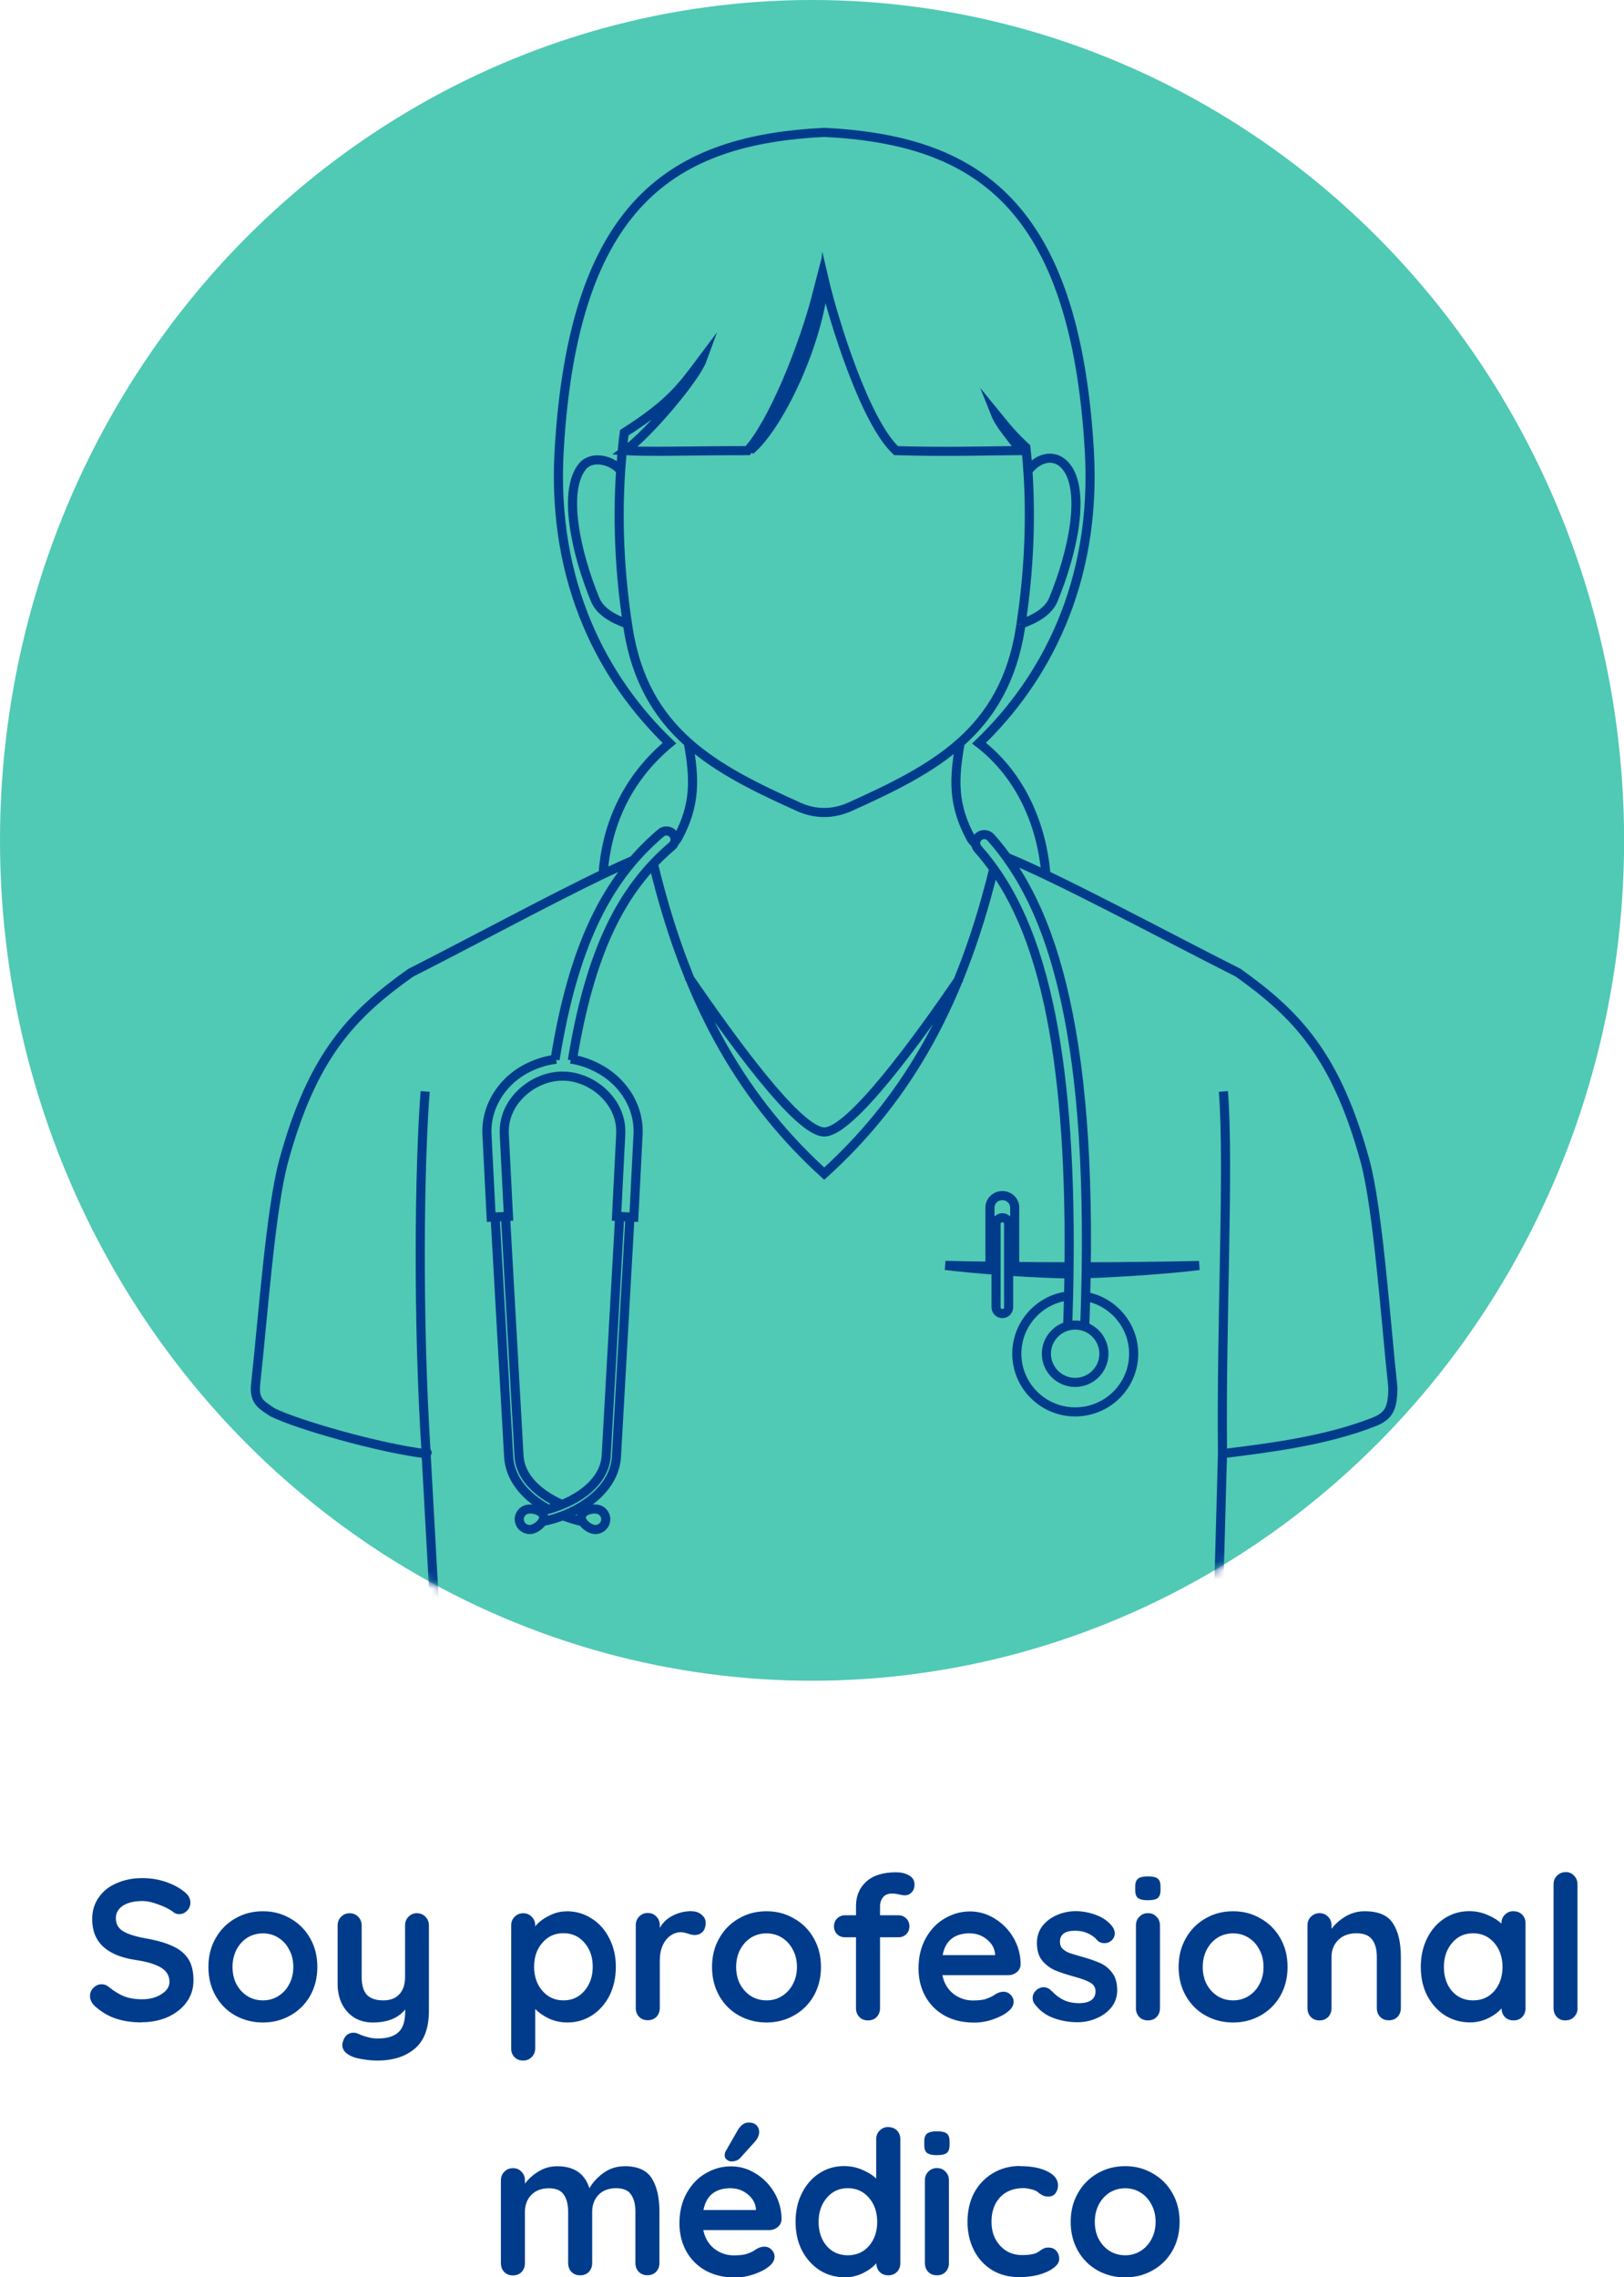
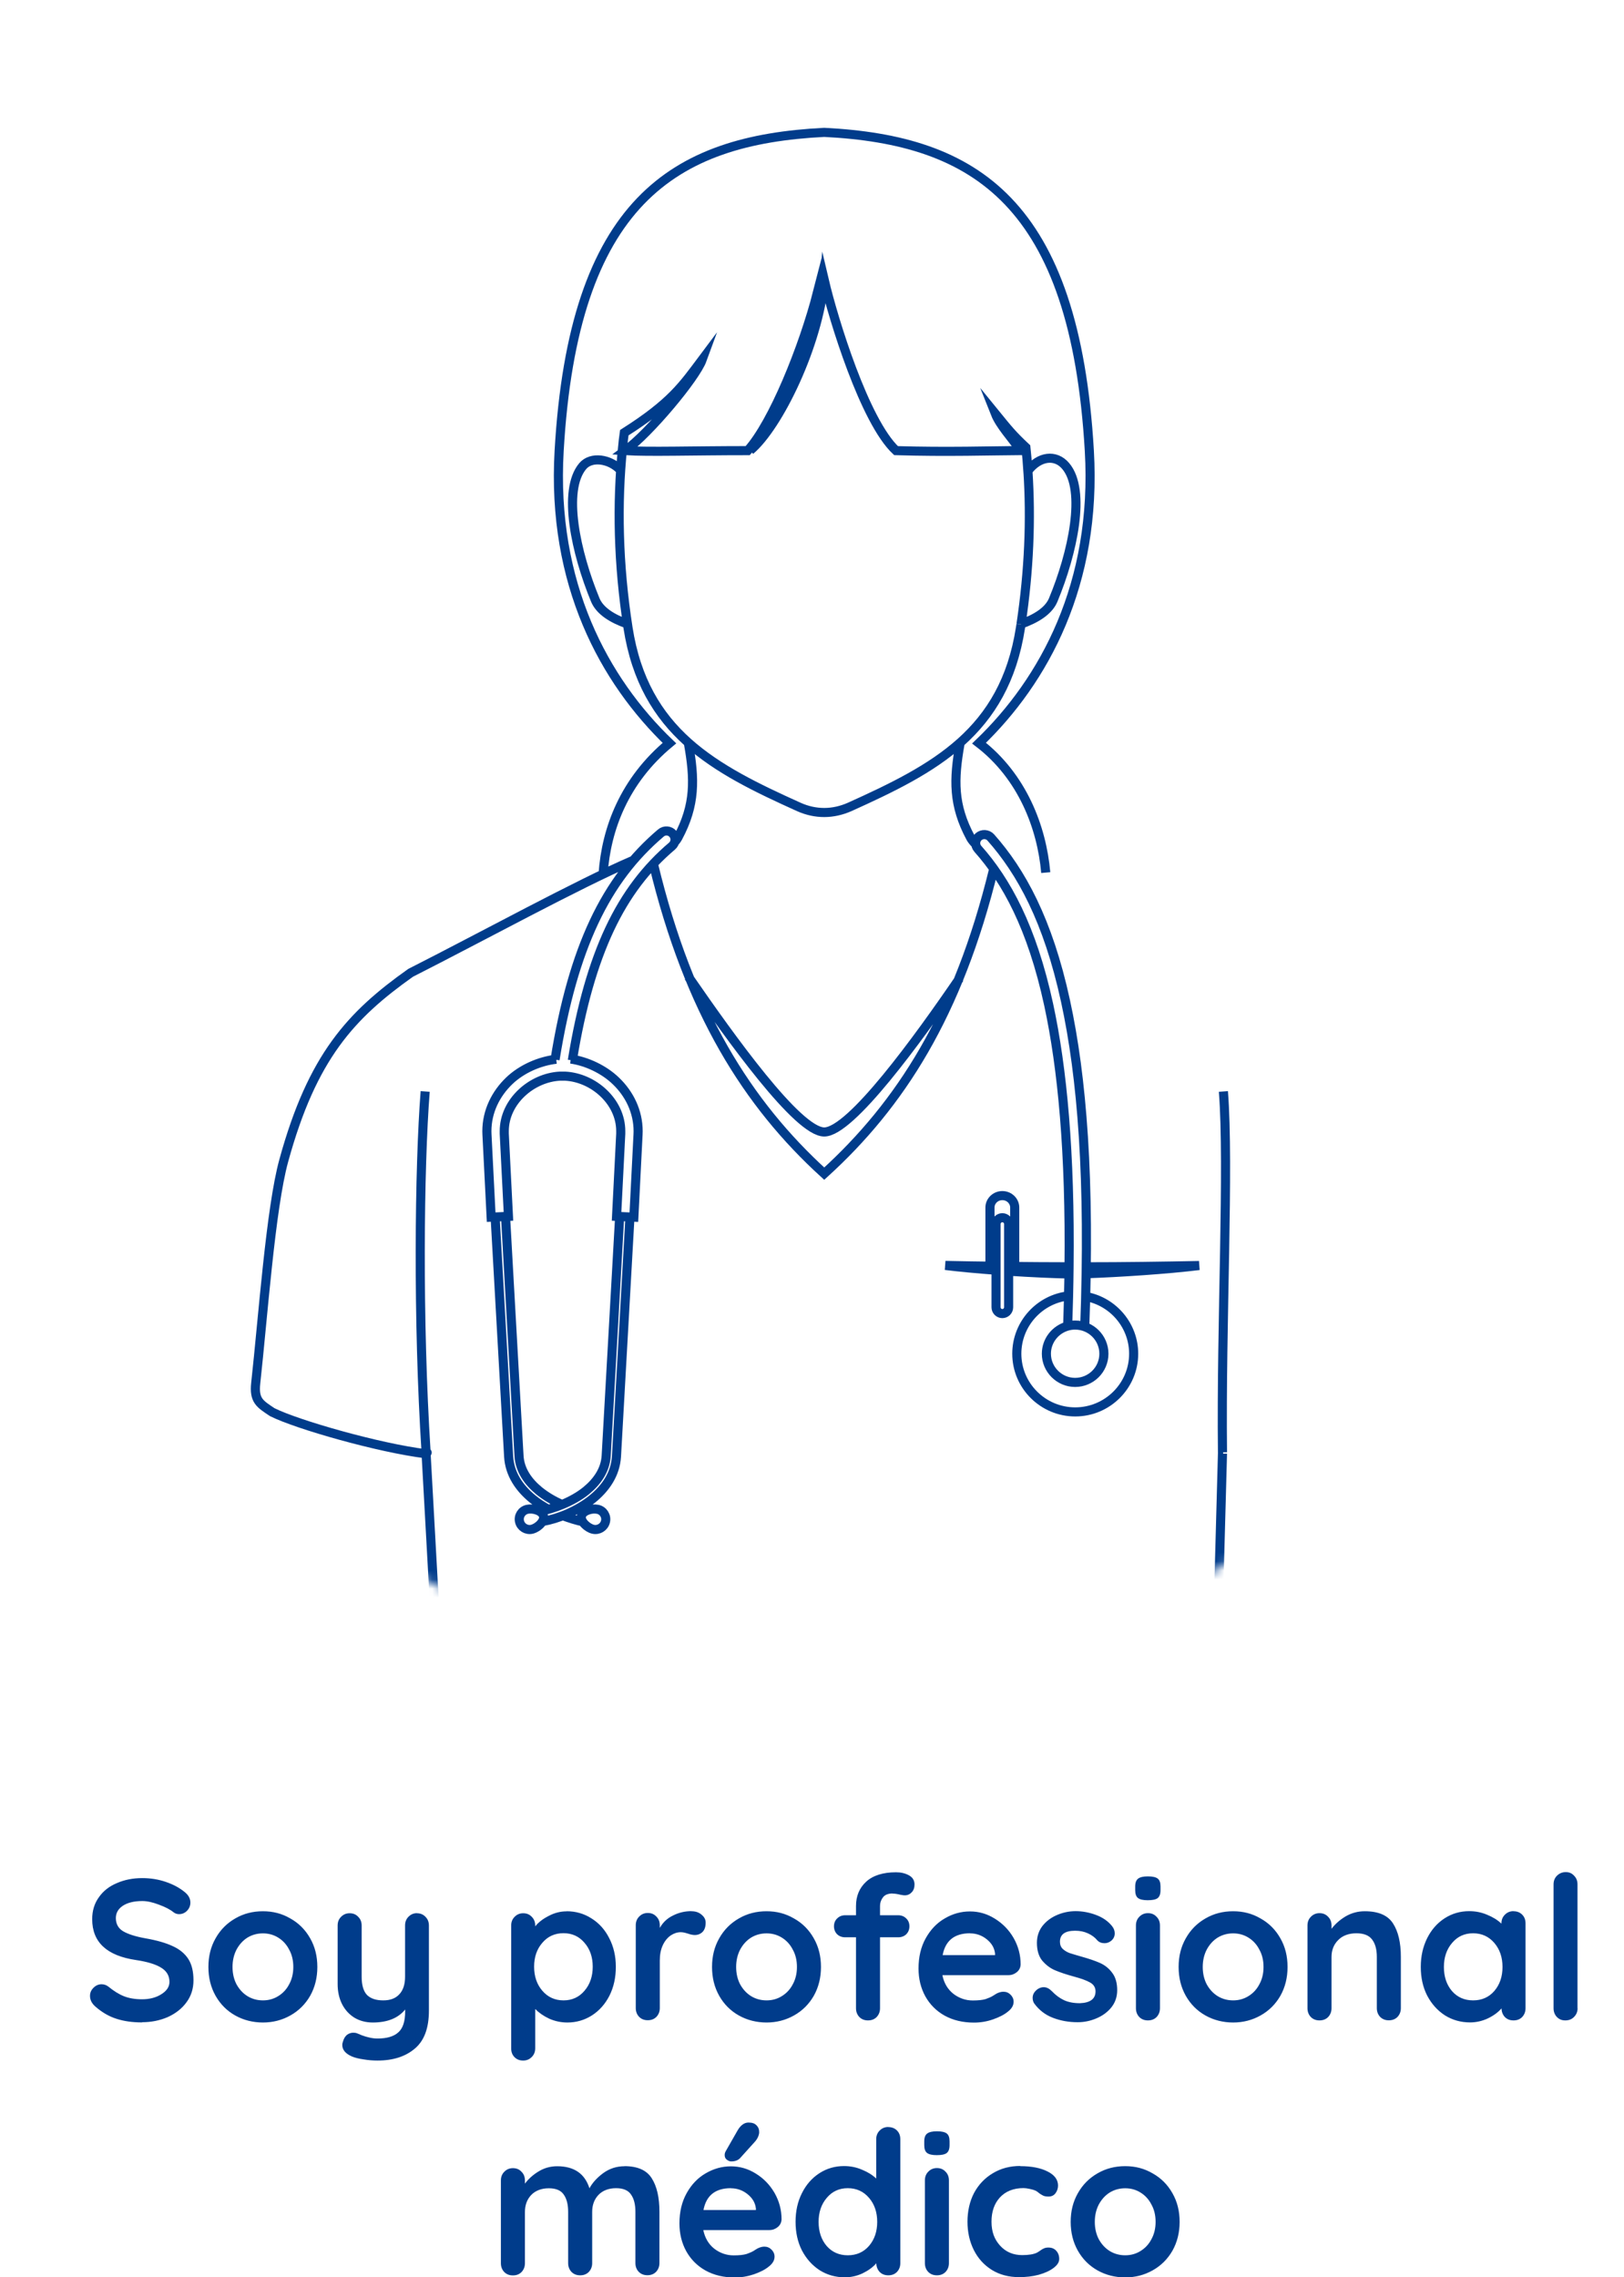
<svg xmlns="http://www.w3.org/2000/svg" id="Capa_1" data-name="Capa 1" viewBox="0 0 178.45 250.15">
  <defs>
    <style>
      .cls-1 {
        mask: url(#mask);
      }

      .cls-2 {
        fill: none;
        stroke: #003c8b;
        stroke-miterlimit: 10;
      }

      .cls-3 {
        fill: #003c8b;
      }

      .cls-4 {
        fill: #50c9b5;
      }

      .cls-5 {
        fill: #a5e8dd;
      }
    </style>
    <mask id="mask" x="0" y="0" width="178.45" height="184.63" maskUnits="userSpaceOnUse">
      <g id="mask0_631_1208" data-name="mask0 631 1208">
        <ellipse class="cls-5" cx="89.23" cy="92.31" rx="89.23" ry="92.31" />
      </g>
    </mask>
  </defs>
  <path class="cls-3" d="M15.61,222.15c-1.06,0-1.99-.13-2.82-.4-.82-.26-1.59-.71-2.31-1.34-.4-.35-.59-.74-.59-1.17,0-.34.12-.63.37-.88.25-.26.55-.4.9-.4.28,0,.53.09.75.26.59.48,1.16.84,1.72,1.06.56.22,1.22.33,1.98.33.82,0,1.53-.18,2.11-.55.6-.37.9-.82.9-1.36,0-.66-.29-1.17-.88-1.54-.59-.38-1.52-.67-2.79-.86-3.21-.47-4.82-1.96-4.82-4.49,0-.92.24-1.72.73-2.4.48-.69,1.14-1.21,1.98-1.56.84-.37,1.77-.55,2.79-.55.92,0,1.79.14,2.6.42.82.28,1.5.65,2.05,1.1.43.34.64.73.64,1.17,0,.34-.12.64-.37.9-.25.25-.54.37-.88.37-.22,0-.42-.07-.59-.2-.38-.31-.92-.59-1.61-.84-.67-.26-1.28-.4-1.83-.4-.92,0-1.64.18-2.16.53-.5.34-.75.79-.75,1.34,0,.63.26,1.11.77,1.43.53.32,1.35.59,2.46.79,1.26.22,2.27.51,3.01.86.76.34,1.33.81,1.72,1.41.38.59.57,1.37.57,2.35,0,.92-.26,1.74-.79,2.44-.51.69-1.2,1.22-2.07,1.61-.87.37-1.8.55-2.79.55ZM34.87,216.06c0,1.17-.26,2.23-.79,3.17-.53.92-1.25,1.64-2.18,2.16-.91.51-1.91.77-3.01.77s-2.13-.26-3.04-.77c-.91-.51-1.63-1.23-2.16-2.16-.53-.94-.79-1.99-.79-3.17s.26-2.22.79-3.15c.53-.94,1.25-1.66,2.16-2.18.91-.53,1.92-.79,3.04-.79s2.1.26,3.01.79c.92.51,1.65,1.24,2.18,2.18.53.92.79,1.97.79,3.15ZM32.23,216.06c0-.72-.15-1.36-.46-1.91-.29-.57-.7-1.01-1.21-1.32-.5-.31-1.06-.46-1.67-.46s-1.18.15-1.69.46c-.5.31-.9.75-1.21,1.32-.29.56-.44,1.2-.44,1.91s.15,1.36.44,1.91c.31.56.71.99,1.21,1.3.51.31,1.08.46,1.69.46s1.17-.15,1.67-.46c.51-.31.92-.74,1.21-1.3.31-.56.46-1.2.46-1.91ZM45.81,210.16c.38,0,.7.13.95.4.25.25.37.57.37.95v9.35c0,1.91-.51,3.29-1.54,4.16-1.03.88-2.4,1.32-4.11,1.32-.5,0-1.01-.04-1.54-.13-.51-.07-.93-.18-1.25-.31-.72-.31-1.08-.73-1.08-1.28,0-.1.02-.22.07-.35.09-.32.23-.57.44-.75.22-.16.45-.24.7-.24.15,0,.29.02.42.07.1.04.28.12.53.22.26.1.54.18.81.24.29.07.59.11.9.11,1.04,0,1.8-.23,2.29-.68.5-.44.75-1.2.75-2.29v-.22c-.76.95-1.95,1.43-3.56,1.43-.76,0-1.44-.18-2.02-.53-.59-.37-1.04-.87-1.36-1.5-.32-.64-.48-1.38-.48-2.2v-6.42c0-.38.12-.7.37-.95.25-.26.56-.4.95-.4s.7.13.95.4c.25.25.37.57.37.95v5.63c0,.92.2,1.59.59,2,.41.4,1,.59,1.78.59s1.35-.22,1.76-.66c.43-.45.64-1.1.64-1.94v-5.63c0-.38.12-.7.37-.95.25-.26.56-.4.95-.4ZM62.25,209.94c1.01,0,1.93.26,2.75.79.82.51,1.47,1.23,1.94,2.16.48.92.73,1.97.73,3.15s-.23,2.23-.7,3.17c-.47.92-1.11,1.65-1.94,2.18-.81.51-1.7.77-2.68.77-.7,0-1.37-.14-2-.42-.62-.29-1.13-.65-1.54-1.06v4.31c0,.38-.12.7-.37.95-.25.26-.56.4-.95.4s-.7-.12-.95-.37c-.25-.25-.37-.57-.37-.97v-13.49c0-.38.12-.7.37-.95.25-.26.56-.4.95-.4s.7.13.95.4c.25.25.37.57.37.95v.09c.35-.44.84-.82,1.47-1.14.63-.34,1.29-.51,1.98-.51ZM61.92,219.73c.94,0,1.71-.35,2.31-1.06.6-.7.9-1.58.9-2.64s-.3-1.93-.9-2.62c-.59-.7-1.36-1.06-2.31-1.06s-1.73.35-2.33,1.06c-.6.69-.9,1.56-.9,2.62s.3,1.94.9,2.64c.6.7,1.38,1.06,2.33,1.06ZM75.98,209.94c.44,0,.81.12,1.1.37.31.25.46.54.46.88,0,.46-.12.8-.35,1.03-.23.22-.51.33-.84.33-.22,0-.47-.05-.75-.15-.04-.01-.15-.04-.31-.09-.15-.04-.31-.07-.48-.07-.38,0-.75.12-1.1.35-.35.24-.65.59-.88,1.08-.22.47-.33,1.03-.33,1.69v5.21c0,.38-.12.7-.37.97-.25.25-.56.37-.95.37s-.7-.12-.95-.37c-.25-.26-.37-.59-.37-.97v-9.09c0-.38.12-.7.37-.95.25-.26.56-.4.95-.4s.7.13.95.4c.25.25.37.57.37.95v.29c.34-.6.82-1.06,1.45-1.36.63-.32,1.31-.48,2.02-.48ZM90.21,216.06c0,1.17-.26,2.23-.79,3.17-.53.92-1.25,1.64-2.18,2.16-.91.51-1.91.77-3.01.77s-2.13-.26-3.04-.77c-.91-.51-1.63-1.23-2.16-2.16-.53-.94-.79-1.99-.79-3.17s.26-2.22.79-3.15c.53-.94,1.25-1.66,2.16-2.18.91-.53,1.92-.79,3.04-.79s2.1.26,3.01.79c.92.51,1.65,1.24,2.18,2.18.53.92.79,1.97.79,3.15ZM87.57,216.06c0-.72-.15-1.36-.46-1.91-.29-.57-.7-1.01-1.21-1.32-.5-.31-1.06-.46-1.67-.46s-1.18.15-1.69.46c-.5.31-.9.75-1.21,1.32-.29.56-.44,1.2-.44,1.91s.15,1.36.44,1.91c.31.56.71.99,1.21,1.3.51.31,1.08.46,1.69.46s1.17-.15,1.67-.46c.51-.31.92-.74,1.21-1.3.31-.56.46-1.2.46-1.91ZM98.07,207.99c-.5,0-.85.15-1.06.44-.21.28-.31.59-.31.92v1.03h2c.35,0,.65.12.88.35.23.22.35.51.35.86s-.12.65-.35.88c-.23.22-.53.33-.88.33h-2v7.79c0,.38-.12.7-.37.97-.25.25-.56.37-.95.37s-.7-.12-.95-.37c-.25-.26-.37-.59-.37-.97v-7.79h-1.19c-.35,0-.65-.11-.88-.33-.23-.23-.35-.53-.35-.88s.12-.64.35-.86c.23-.23.53-.35.88-.35h1.19v-1.01c0-1.1.37-1.99,1.12-2.68.76-.69,1.86-1.03,3.28-1.03.54,0,1.01.11,1.41.33.41.22.62.56.62,1.01,0,.35-.1.64-.31.86-.21.22-.45.33-.75.33-.07,0-.15,0-.24-.02-.07-.01-.15-.03-.24-.04-.35-.09-.65-.13-.88-.13ZM112.15,215.77c-.01.35-.15.64-.42.86s-.57.33-.92.33h-7.26c.18.87.58,1.55,1.21,2.05.63.48,1.34.73,2.13.73.6,0,1.07-.05,1.41-.15.34-.12.6-.23.79-.35.21-.13.35-.22.42-.26.26-.13.51-.2.75-.2.31,0,.57.11.79.33s.33.48.33.77c0,.4-.21.76-.62,1.08-.41.34-.96.62-1.65.86-.69.24-1.39.35-2.09.35-1.23,0-2.31-.26-3.23-.77-.91-.51-1.61-1.22-2.11-2.11-.5-.91-.75-1.93-.75-3.06,0-1.26.26-2.37.79-3.32.53-.95,1.22-1.68,2.09-2.18.86-.51,1.79-.77,2.77-.77s1.88.26,2.73.79c.86.53,1.56,1.24,2.07,2.13.51.9.77,1.86.77,2.9ZM106.59,212.36c-1.7,0-2.71.8-3.01,2.4h5.76v-.15c-.06-.62-.36-1.14-.9-1.58-.54-.44-1.16-.66-1.85-.66ZM113.67,220.11c-.13-.18-.2-.4-.2-.66,0-.38.19-.7.57-.97.21-.13.42-.2.64-.2.31,0,.6.14.88.42.44.46.89.79,1.36,1.01.48.22,1.06.33,1.74.33,1.14-.04,1.72-.48,1.72-1.3,0-.42-.2-.75-.59-.97-.38-.22-.98-.44-1.8-.66-.85-.23-1.55-.47-2.09-.7-.53-.23-.99-.59-1.39-1.06-.38-.48-.57-1.13-.57-1.94,0-.7.2-1.31.59-1.83.41-.53.94-.93,1.58-1.21.66-.29,1.36-.44,2.09-.44s1.5.14,2.24.42c.75.28,1.33.69,1.76,1.23.19.24.29.5.29.79,0,.34-.14.62-.42.84-.21.16-.44.24-.7.24-.32,0-.59-.1-.79-.31-.26-.32-.61-.58-1.03-.77-.41-.19-.88-.29-1.41-.29-1.11,0-1.67.4-1.67,1.21,0,.32.1.59.31.79.21.19.46.35.77.46.32.1.77.24,1.34.4.79.22,1.45.45,1.98.68.53.24.98.59,1.34,1.08.37.48.55,1.12.55,1.91,0,.72-.21,1.35-.64,1.89-.43.53-.98.93-1.65,1.21-.66.28-1.34.42-2.05.42-.97,0-1.87-.16-2.71-.48-.84-.32-1.52-.84-2.05-1.56ZM127.46,220.59c0,.38-.12.7-.37.97-.25.25-.57.37-.95.37s-.7-.12-.95-.37c-.25-.26-.37-.59-.37-.97v-9.09c0-.38.12-.7.37-.95.25-.26.56-.4.95-.4s.7.13.95.4c.25.25.37.57.37.95v9.09ZM126.11,208.73c-.5,0-.85-.08-1.06-.24-.21-.16-.31-.45-.31-.86v-.42c0-.41.11-.7.33-.86.22-.16.57-.24,1.06-.24.51,0,.87.08,1.08.24.21.16.31.45.31.86v.42c0,.43-.11.72-.33.88-.21.15-.57.22-1.08.22ZM141.48,216.06c0,1.17-.26,2.23-.79,3.17-.53.92-1.25,1.64-2.18,2.16-.91.51-1.91.77-3.01.77s-2.13-.26-3.04-.77c-.91-.51-1.63-1.23-2.16-2.16-.53-.94-.79-1.99-.79-3.17s.26-2.22.79-3.15c.53-.94,1.25-1.66,2.16-2.18.91-.53,1.92-.79,3.04-.79s2.1.26,3.01.79c.92.51,1.65,1.24,2.18,2.18.53.92.79,1.97.79,3.15ZM138.84,216.06c0-.72-.15-1.36-.46-1.91-.29-.57-.7-1.01-1.21-1.32-.5-.31-1.06-.46-1.67-.46s-1.18.15-1.69.46c-.5.31-.9.75-1.21,1.32-.29.56-.44,1.2-.44,1.91s.15,1.36.44,1.91c.31.56.71.99,1.21,1.3.51.31,1.08.46,1.69.46s1.17-.15,1.67-.46c.51-.31.92-.74,1.21-1.3.31-.56.46-1.2.46-1.91ZM149.97,209.94c1.5,0,2.53.45,3.1,1.34.57.88.86,2.1.86,3.67v5.63c0,.38-.12.7-.37.97-.25.25-.57.37-.95.37s-.7-.12-.95-.37c-.25-.26-.37-.59-.37-.97v-5.63c0-.81-.17-1.44-.51-1.89-.34-.47-.92-.7-1.74-.7s-1.52.25-2,.75c-.48.48-.73,1.1-.73,1.85v5.63c0,.38-.12.7-.37.97-.25.25-.57.37-.95.37s-.7-.12-.95-.37c-.25-.26-.37-.59-.37-.97v-9.09c0-.38.12-.7.37-.95.25-.26.57-.4.95-.4s.7.13.95.4c.25.25.37.57.37.95v.37c.4-.53.91-.98,1.54-1.36.65-.38,1.35-.57,2.11-.57ZM166.31,209.94c.38,0,.7.12.95.37.25.25.37.57.37.97v9.31c0,.38-.12.7-.37.97-.25.25-.56.37-.95.37s-.7-.12-.95-.37c-.23-.25-.36-.56-.37-.95-.37.43-.86.79-1.5,1.1-.62.29-1.27.44-1.96.44-1.01,0-1.93-.26-2.75-.77-.82-.53-1.47-1.25-1.96-2.18-.47-.92-.7-1.97-.7-3.15s.24-2.22.7-3.15c.47-.94,1.11-1.66,1.91-2.18.82-.53,1.72-.79,2.71-.79.7,0,1.36.13,1.98.4.62.25,1.14.57,1.56.97v-.02c0-.38.12-.7.37-.95.25-.26.57-.4.95-.4ZM161.87,219.73c.95,0,1.73-.34,2.33-1.03.6-.7.9-1.58.9-2.64s-.3-1.94-.9-2.64c-.6-.7-1.38-1.06-2.33-1.06s-1.71.35-2.31,1.06c-.6.7-.9,1.58-.9,2.64s.29,1.94.88,2.64c.6.69,1.38,1.03,2.33,1.03ZM173.35,220.59c0,.38-.13.7-.4.97-.25.25-.56.37-.95.37s-.67-.12-.92-.37c-.25-.26-.37-.59-.37-.97v-13.6c0-.38.12-.7.37-.95.26-.26.59-.4.97-.4s.68.13.92.4c.25.25.37.57.37.95v13.6ZM68.61,237.94c1.45,0,2.46.45,3.01,1.34.56.88.84,2.1.84,3.67v5.63c0,.38-.12.7-.37.97-.25.25-.56.37-.95.37s-.7-.12-.95-.37c-.25-.26-.37-.59-.37-.97v-5.63c0-.81-.16-1.44-.48-1.89-.31-.47-.86-.7-1.65-.7s-1.47.25-1.94.75c-.45.48-.68,1.1-.68,1.85v5.63c0,.38-.12.7-.37.97-.25.25-.56.37-.95.37s-.7-.12-.95-.37c-.25-.26-.37-.59-.37-.97v-5.63c0-.81-.16-1.44-.48-1.89-.31-.47-.86-.7-1.65-.7s-1.47.25-1.94.75c-.45.48-.68,1.1-.68,1.85v5.63c0,.38-.12.7-.37.97-.25.25-.56.37-.95.37s-.7-.12-.95-.37c-.25-.26-.37-.59-.37-.97v-9.09c0-.38.12-.7.37-.95.25-.26.56-.4.95-.4s.7.13.95.4c.25.25.37.57.37.95v.35c.4-.53.89-.97,1.5-1.34.62-.38,1.3-.57,2.05-.57,1.85,0,3.03.81,3.54,2.42.34-.62.84-1.17,1.52-1.67.69-.5,1.47-.75,2.33-.75ZM85.88,243.77c-.01.35-.15.64-.42.86s-.57.33-.92.33h-7.26c.18.87.58,1.55,1.21,2.05.63.48,1.34.73,2.13.73.6,0,1.07-.05,1.41-.15.34-.12.6-.23.79-.35.21-.13.34-.22.42-.26.26-.13.51-.2.75-.2.31,0,.57.11.79.33s.33.48.33.77c0,.4-.21.76-.62,1.08-.41.34-.96.62-1.65.86-.69.23-1.39.35-2.09.35-1.23,0-2.31-.26-3.23-.77-.91-.51-1.61-1.22-2.11-2.11-.5-.91-.75-1.93-.75-3.06,0-1.26.26-2.37.79-3.32.53-.95,1.22-1.68,2.09-2.18.87-.51,1.79-.77,2.77-.77s1.88.26,2.73.79c.87.53,1.55,1.24,2.07,2.13.51.9.77,1.86.77,2.9ZM80.31,240.36c-1.7,0-2.71.8-3.01,2.4h5.76v-.15c-.06-.62-.36-1.14-.9-1.58-.54-.44-1.16-.66-1.85-.66ZM80.33,237.42c-.15,0-.31-.07-.48-.2-.16-.13-.23-.31-.22-.53,0-.13.04-.27.13-.42l1.28-2.24c.15-.26.32-.48.53-.64.21-.16.43-.24.68-.24.4,0,.69.1.88.31.21.21.3.47.29.79-.03.34-.17.65-.42.95l-1.67,1.85c-.23.25-.56.37-.99.37ZM97.61,233.65c.38,0,.7.12.95.37.25.25.37.57.37.97v13.6c0,.38-.12.7-.37.97-.25.25-.56.37-.95.37s-.7-.12-.95-.37c-.23-.25-.36-.56-.37-.95-.37.43-.87.79-1.5,1.1-.62.29-1.27.44-1.96.44-1.01,0-1.93-.26-2.75-.77-.82-.53-1.47-1.25-1.96-2.18-.47-.92-.7-1.97-.7-3.15s.23-2.22.7-3.15c.47-.94,1.11-1.66,1.91-2.18.82-.53,1.72-.79,2.71-.79.7,0,1.36.13,1.98.4.62.25,1.14.57,1.56.97v-4.31c0-.38.12-.7.37-.95.25-.26.56-.4.95-.4ZM93.16,247.73c.95,0,1.73-.34,2.33-1.03.6-.7.9-1.58.9-2.64s-.3-1.94-.9-2.64c-.6-.7-1.38-1.06-2.33-1.06s-1.71.35-2.31,1.06c-.6.7-.9,1.58-.9,2.64s.29,1.94.88,2.64c.6.69,1.38,1.03,2.33,1.03ZM104.27,248.59c0,.38-.12.7-.37.97-.25.25-.56.37-.95.37s-.7-.12-.95-.37c-.25-.26-.37-.59-.37-.97v-9.09c0-.38.12-.7.37-.95.25-.26.56-.4.95-.4s.7.13.95.4c.25.25.37.57.37.95v9.09ZM102.93,236.73c-.5,0-.85-.08-1.06-.24-.21-.16-.31-.45-.31-.86v-.42c0-.41.11-.7.33-.86.22-.16.57-.24,1.06-.24.51,0,.87.08,1.08.24.21.16.31.45.31.86v.42c0,.43-.11.72-.33.88-.21.15-.56.22-1.08.22ZM112.11,237.94c1.25,0,2.25.2,3.01.59.76.38,1.14.9,1.14,1.54,0,.32-.1.61-.29.86-.19.24-.44.35-.75.35-.24,0-.43-.03-.57-.09-.15-.07-.29-.16-.44-.26-.13-.12-.26-.21-.4-.29-.15-.07-.37-.14-.66-.2-.28-.06-.51-.09-.68-.09-1.1,0-1.97.35-2.6,1.03-.62.68-.92,1.56-.92,2.66s.31,1.94.95,2.64c.63.69,1.44,1.03,2.42,1.03.72,0,1.25-.09,1.61-.26.09-.04.2-.12.35-.22.16-.12.31-.21.44-.26.13-.06.29-.09.48-.09.37,0,.65.12.86.35.22.24.33.54.33.9s-.21.68-.62.99c-.41.31-.95.56-1.63.75-.67.18-1.39.26-2.16.26-1.13,0-2.13-.26-2.99-.79-.85-.53-1.51-1.25-1.98-2.18-.47-.94-.7-1.98-.7-3.12s.24-2.24.73-3.17c.5-.92,1.19-1.64,2.07-2.16.88-.53,1.88-.79,2.99-.79ZM129.62,244.06c0,1.17-.26,2.23-.79,3.17-.53.92-1.25,1.64-2.18,2.16-.91.51-1.91.77-3.01.77s-2.13-.26-3.04-.77c-.91-.51-1.63-1.23-2.16-2.16-.53-.94-.79-1.99-.79-3.17s.26-2.22.79-3.15c.53-.94,1.25-1.66,2.16-2.18.91-.53,1.92-.79,3.04-.79s2.1.26,3.01.79c.92.51,1.65,1.24,2.18,2.18.53.92.79,1.97.79,3.15ZM126.98,244.06c0-.72-.15-1.36-.46-1.91-.29-.57-.7-1.01-1.21-1.32-.5-.31-1.06-.46-1.67-.46s-1.18.15-1.69.46c-.5.31-.9.75-1.21,1.32-.29.56-.44,1.2-.44,1.91s.15,1.36.44,1.91c.31.56.71.99,1.21,1.3.51.31,1.08.46,1.69.46s1.17-.15,1.67-.46c.51-.31.92-.74,1.21-1.3.31-.56.46-1.2.46-1.91Z" />
-   <ellipse class="cls-4" cx="89.23" cy="92.31" rx="89.23" ry="92.31" />
  <g class="cls-1">
-     <path class="cls-2" d="M114.91,95.85c-.44-4.98-2.57-10.56-7.33-14.22,7.17-6.88,12.96-17.49,12.12-32.1-1.58-27.31-12.55-34.16-29.13-34.99-16.58.83-27.56,7.67-29.13,34.99-.84,14.61,4.95,25.22,12.12,32.1-4.94,4.1-6.95,9.39-7.29,14.38M68.13,51.59c-1.13-1.18-3.16-1.5-4.1-.39-2.25,2.68-.75,9.54,1.38,14.7.52,1.25,1.94,2.07,3.46,2.61M112.18,68.55c1.55-.55,3.02-1.38,3.55-2.65,2.14-5.15,3.63-12.02,1.38-14.7-1.12-1.34-2.92-1.1-4.16.52-.06-.87-.13-1.72-.22-2.57-1.5-1.4-1.99-2.03-3.36-3.71.5,1.26,1.77,2.62,2.79,4.05-2.93.02-8.25.18-13.7.01-3.45-3.22-6.88-14.42-7.89-18.73-.64,7.11-5.03,16.1-8.13,18.7,2.92-3.17,7.35-13.64,7.4-17.39-1.56,6.08-4.91,14.36-7.68,17.42-6.01,0-10.77.16-13.46,0,2.65-1.92,7.73-7.99,8.46-9.99-2.12,2.83-3.39,4.74-8.56,8.02-.12.84-.1.78-.19,1.64-.63,6.16-.49,12.79.6,19.8,1.79,11.46,9.47,15.48,18.77,19.67.91.41,1.85.61,2.79.61s1.88-.21,2.79-.61c9.31-4.2,16.99-8.21,18.77-19.67.02-.12.04-.25.06-.37M74.2,92.43c.12-.14.21-.28.29-.42,1.94-3.61,1.86-6.43,1.15-10.39M105.49,81.69c-.7,3.95-.77,6.73,1.16,10.33.13.24.33.48.58.73M112.19,68.58c.89-5.91,1.11-11.55.76-16.86M75.66,107.31c4.59,6.65,12,17.03,14.91,17.03s10.32-10.21,14.86-16.86M69.47,94.55c-5.97,2.57-16.53,8.35-24.35,12.31-6.53,4.63-10.8,9.18-13.94,20.63-1.44,5.23-2.29,17.28-3.08,24.44-.21,1.92.46,2.28,1.82,3.19,2.74,1.37,11.7,3.93,16.89,4.57M133.89,175.74l.44-16.07h.07c5.17-.64,11.22-1.39,16.53-3.46,1.66-.65,2.12-1.46,2.12-3.84-.78-7.16-1.63-19.67-3.07-24.9-3.15-11.44-7.41-15.99-13.94-20.63-8.22-4.15-19.61-10.3-25.37-12.64M109.18,95.5c-3.9,15.97-10.27,25.84-18.61,33.42-8.39-7.64-14.86-17.8-18.76-33.98M134.33,159.53c-.16-14.38.75-31.3.1-39.64M46.72,119.89c-.65,8.34-.83,25.12.1,39.64.41.05-.39.1,0,.15l.89,16.07M117.5,139.94c-1.7-.03-4.11-.14-6.58-.3M119.34,139.15c4.14,0,8.27-.06,12.42-.14-3.46.43-8.82.78-12.37.9M110.92,139.11c2.3.02,4.21.04,6.51.04M109.49,139.53c-2.03-.15-4.02-.33-5.61-.53,1.87.04,3.74.07,5.6.09h-.7v-6.45c0-.72.61-1.31,1.36-1.31s1.36.59,1.36,1.31v6.45h-.58M117.45,142.34c-3.21.34-5.72,3.07-5.72,6.36,0,3.52,2.88,6.39,6.42,6.39s6.42-2.87,6.42-6.39c0-3.08-2.21-5.67-5.13-6.26M117.32,145.67c.08-2.26.13-4.43.15-6.51.14-12.55-.73-21.82-2.24-28.81-1.85-8.53-4.66-13.6-7.78-17.11-.35-.39-.31-.99.08-1.33.39-.34.99-.31,1.34.08,3.31,3.73,6.28,9.07,8.21,17.96,1.82,8.36,2.72,19.52,2.11,35.92M60.99,116.39c1-6.22,2.41-11.13,4.27-15.1,1.94-4.14,4.38-7.26,7.36-9.79.4-.34,1-.29,1.33.11.34.4.29.99-.11,1.33-2.78,2.36-5.05,5.27-6.87,9.15-1.76,3.76-3.11,8.43-4.08,14.39M59.29,166.02c1.45-.27,3.61-1.05,5.11-2.27,1.21-.99,2.12-2.27,2.21-3.84l1.48-26.28M69.22,133.7l-1.48,26.27c-.11,1.94-1.19,3.49-2.62,4.66-1.67,1.36-3.84,2.2-5.47,2.49M60.3,165.82c-.63-.34-1.24-.73-1.79-1.18-1.43-1.17-2.51-2.72-2.62-4.66l-1.48-26.24M64.11,167.16c-.65-.11-1.53-.4-2.3-.68M63.4,165.84c.31.08.61.15.89.19M55.55,133.64l1.48,26.28c.09,1.57,1,2.85,2.21,3.84.74.6,1.58,1.09,2.43,1.47M62.72,116.33c1.76.25,3.65,1.15,4.94,2.39,1.49,1.42,2.46,3.36,2.46,5.54,0,.09,0,.21-.01.36l-.46,9.08-1.9-.09.46-9.08c0-.06,0-.15,0-.28,0-1.63-.75-3.09-1.88-4.17-1.15-1.1-2.68-1.79-4.23-1.87-.06,0-.16,0-.29,0s-.23,0-.29,0c-1.55.08-3.09.78-4.23,1.87-1.13,1.08-1.88,2.54-1.88,4.17,0,.13,0,.22,0,.28l.46,9.08-1.9.09-.46-9.08c0-.16-.01-.28-.01-.36,0-2.18.98-4.12,2.46-5.54,1.36-1.3,3.31-2.16,5.16-2.37M110.14,133.76h0c.38,0,.69.31.69.69v9.15c0,.38-.31.69-.69.69h0c-.38,0-.69-.31-.69-.69v-9.15c0-.38.31-.69.69-.69ZM117.28,145.67c-1.32.38-2.3,1.59-2.3,3.03,0,1.73,1.42,3.15,3.16,3.15s3.16-1.41,3.16-3.15-1.42-3.15-3.16-3.15c-.3,0-.59.04-.86.12ZM59.6,167.13c.12-.2.17-.4.12-.6-.14-.61-1.18-.88-1.79-.74-.61.14-.99.75-.84,1.35.14.6.75.98,1.36.84.41-.1.91-.45,1.15-.85ZM65.69,165.79c.61.14.99.75.84,1.35-.14.6-.75.98-1.36.84-.61-.14-1.42-.85-1.28-1.45.14-.61,1.18-.88,1.79-.74h0Z" />
+     <path class="cls-2" d="M114.91,95.85c-.44-4.98-2.57-10.56-7.33-14.22,7.17-6.88,12.96-17.49,12.12-32.1-1.58-27.31-12.55-34.16-29.13-34.99-16.58.83-27.56,7.67-29.13,34.99-.84,14.61,4.95,25.22,12.12,32.1-4.94,4.1-6.95,9.39-7.29,14.38M68.13,51.59c-1.13-1.18-3.16-1.5-4.1-.39-2.25,2.68-.75,9.54,1.38,14.7.52,1.25,1.94,2.07,3.46,2.61M112.18,68.55c1.55-.55,3.02-1.38,3.55-2.65,2.14-5.15,3.63-12.02,1.38-14.7-1.12-1.34-2.92-1.1-4.16.52-.06-.87-.13-1.72-.22-2.57-1.5-1.4-1.99-2.03-3.36-3.71.5,1.26,1.77,2.62,2.79,4.05-2.93.02-8.25.18-13.7.01-3.45-3.22-6.88-14.42-7.89-18.73-.64,7.11-5.03,16.1-8.13,18.7,2.92-3.17,7.35-13.64,7.4-17.39-1.56,6.08-4.91,14.36-7.68,17.42-6.01,0-10.77.16-13.46,0,2.65-1.92,7.73-7.99,8.46-9.99-2.12,2.83-3.39,4.74-8.56,8.02-.12.84-.1.78-.19,1.64-.63,6.16-.49,12.79.6,19.8,1.79,11.46,9.47,15.48,18.77,19.67.91.41,1.85.61,2.79.61s1.88-.21,2.79-.61c9.31-4.2,16.99-8.21,18.77-19.67.02-.12.04-.25.06-.37M74.2,92.43c.12-.14.21-.28.29-.42,1.94-3.61,1.86-6.43,1.15-10.39M105.49,81.69c-.7,3.95-.77,6.73,1.16,10.33.13.24.33.48.58.73M112.19,68.58c.89-5.91,1.11-11.55.76-16.86M75.66,107.31c4.59,6.65,12,17.03,14.91,17.03s10.32-10.21,14.86-16.86M69.47,94.55c-5.97,2.57-16.53,8.35-24.35,12.31-6.53,4.63-10.8,9.18-13.94,20.63-1.44,5.23-2.29,17.28-3.08,24.44-.21,1.92.46,2.28,1.82,3.19,2.74,1.37,11.7,3.93,16.89,4.57M133.89,175.74l.44-16.07h.07M109.18,95.5c-3.9,15.97-10.27,25.84-18.61,33.42-8.39-7.64-14.86-17.8-18.76-33.98M134.33,159.53c-.16-14.38.75-31.3.1-39.64M46.72,119.89c-.65,8.34-.83,25.12.1,39.64.41.05-.39.1,0,.15l.89,16.07M117.5,139.94c-1.7-.03-4.11-.14-6.58-.3M119.34,139.15c4.14,0,8.27-.06,12.42-.14-3.46.43-8.82.78-12.37.9M110.92,139.11c2.3.02,4.21.04,6.51.04M109.49,139.53c-2.03-.15-4.02-.33-5.61-.53,1.87.04,3.74.07,5.6.09h-.7v-6.45c0-.72.61-1.31,1.36-1.31s1.36.59,1.36,1.31v6.45h-.58M117.45,142.34c-3.21.34-5.72,3.07-5.72,6.36,0,3.52,2.88,6.39,6.42,6.39s6.42-2.87,6.42-6.39c0-3.08-2.21-5.67-5.13-6.26M117.32,145.67c.08-2.26.13-4.43.15-6.51.14-12.55-.73-21.82-2.24-28.81-1.85-8.53-4.66-13.6-7.78-17.11-.35-.39-.31-.99.08-1.33.39-.34.99-.31,1.34.08,3.31,3.73,6.28,9.07,8.21,17.96,1.82,8.36,2.72,19.52,2.11,35.92M60.99,116.39c1-6.22,2.41-11.13,4.27-15.1,1.94-4.14,4.38-7.26,7.36-9.79.4-.34,1-.29,1.33.11.34.4.29.99-.11,1.33-2.78,2.36-5.05,5.27-6.87,9.15-1.76,3.76-3.11,8.43-4.08,14.39M59.29,166.02c1.45-.27,3.61-1.05,5.11-2.27,1.21-.99,2.12-2.27,2.21-3.84l1.48-26.28M69.22,133.7l-1.48,26.27c-.11,1.94-1.19,3.49-2.62,4.66-1.67,1.36-3.84,2.2-5.47,2.49M60.3,165.82c-.63-.34-1.24-.73-1.79-1.18-1.43-1.17-2.51-2.72-2.62-4.66l-1.48-26.24M64.11,167.16c-.65-.11-1.53-.4-2.3-.68M63.4,165.84c.31.08.61.15.89.19M55.55,133.64l1.48,26.28c.09,1.57,1,2.85,2.21,3.84.74.6,1.58,1.09,2.43,1.47M62.72,116.33c1.76.25,3.65,1.15,4.94,2.39,1.49,1.42,2.46,3.36,2.46,5.54,0,.09,0,.21-.01.36l-.46,9.08-1.9-.09.46-9.08c0-.06,0-.15,0-.28,0-1.63-.75-3.09-1.88-4.17-1.15-1.1-2.68-1.79-4.23-1.87-.06,0-.16,0-.29,0s-.23,0-.29,0c-1.55.08-3.09.78-4.23,1.87-1.13,1.08-1.88,2.54-1.88,4.17,0,.13,0,.22,0,.28l.46,9.08-1.9.09-.46-9.08c0-.16-.01-.28-.01-.36,0-2.18.98-4.12,2.46-5.54,1.36-1.3,3.31-2.16,5.16-2.37M110.14,133.76h0c.38,0,.69.31.69.69v9.15c0,.38-.31.69-.69.69h0c-.38,0-.69-.31-.69-.69v-9.15c0-.38.31-.69.69-.69ZM117.28,145.67c-1.32.38-2.3,1.59-2.3,3.03,0,1.73,1.42,3.15,3.16,3.15s3.16-1.41,3.16-3.15-1.42-3.15-3.16-3.15c-.3,0-.59.04-.86.12ZM59.6,167.13c.12-.2.17-.4.12-.6-.14-.61-1.18-.88-1.79-.74-.61.14-.99.75-.84,1.35.14.6.75.98,1.36.84.41-.1.91-.45,1.15-.85ZM65.69,165.79c.61.14.99.75.84,1.35-.14.6-.75.98-1.36.84-.61-.14-1.42-.85-1.28-1.45.14-.61,1.18-.88,1.79-.74h0Z" />
  </g>
</svg>